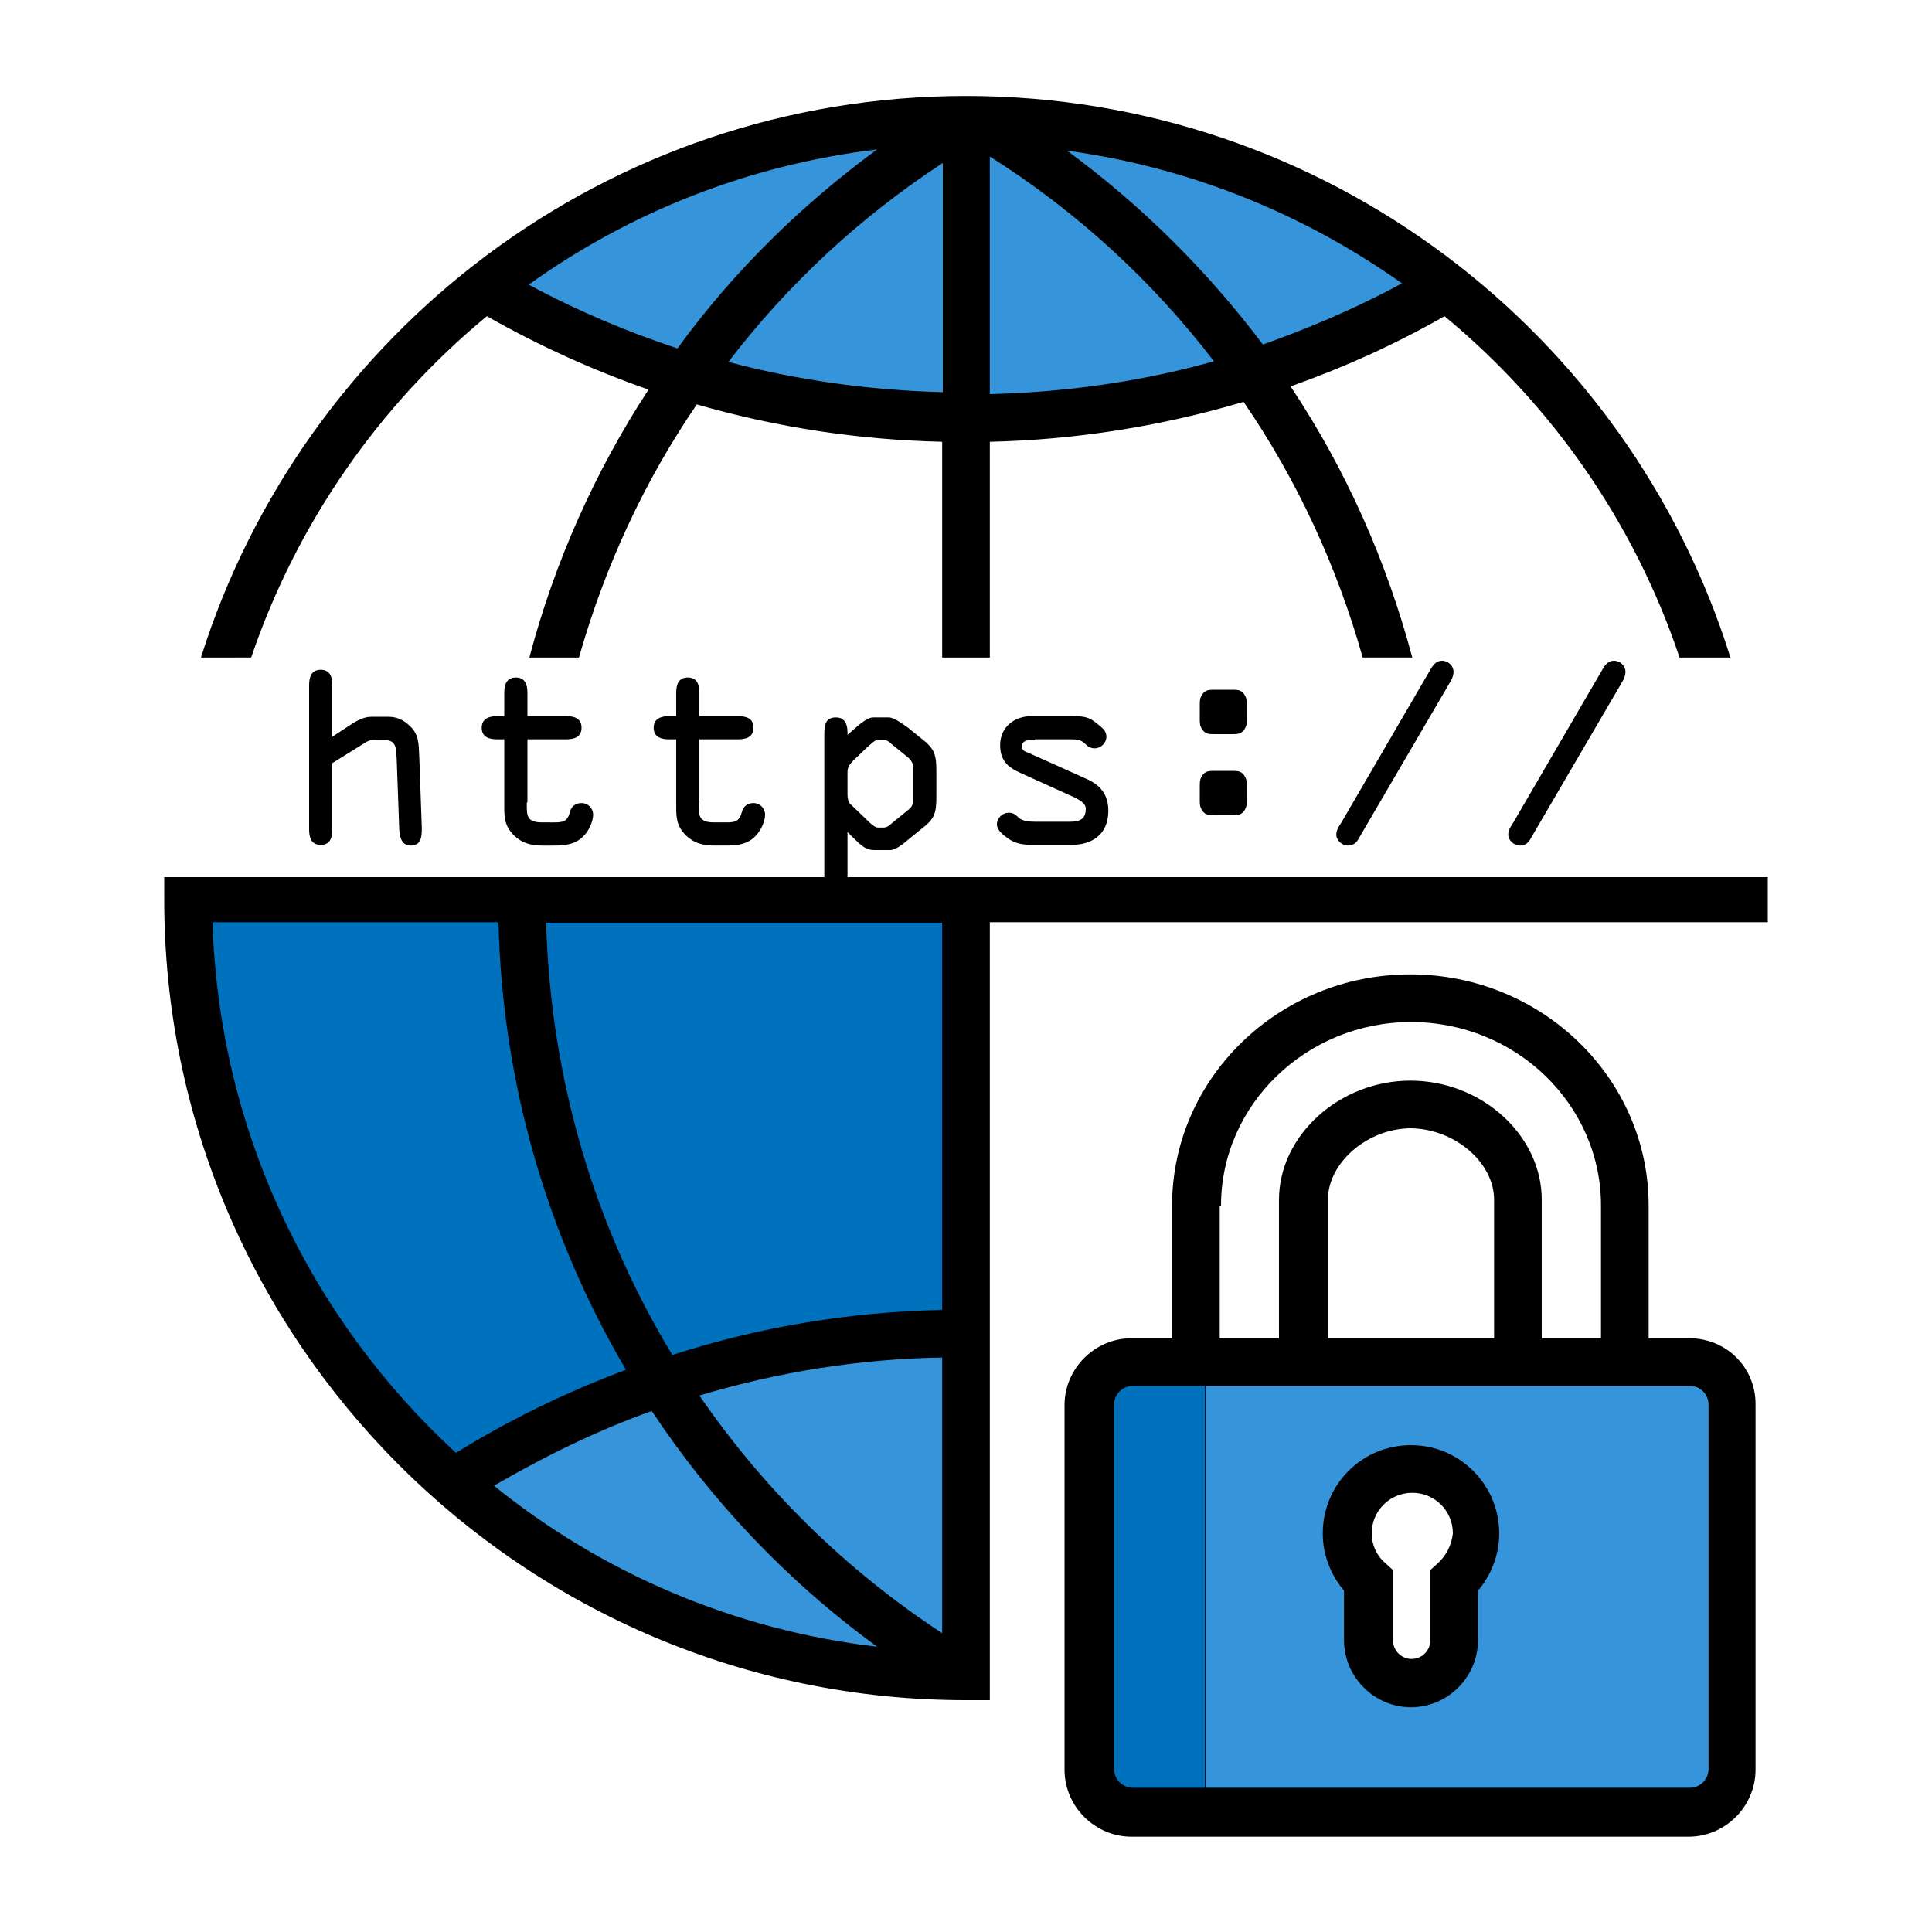
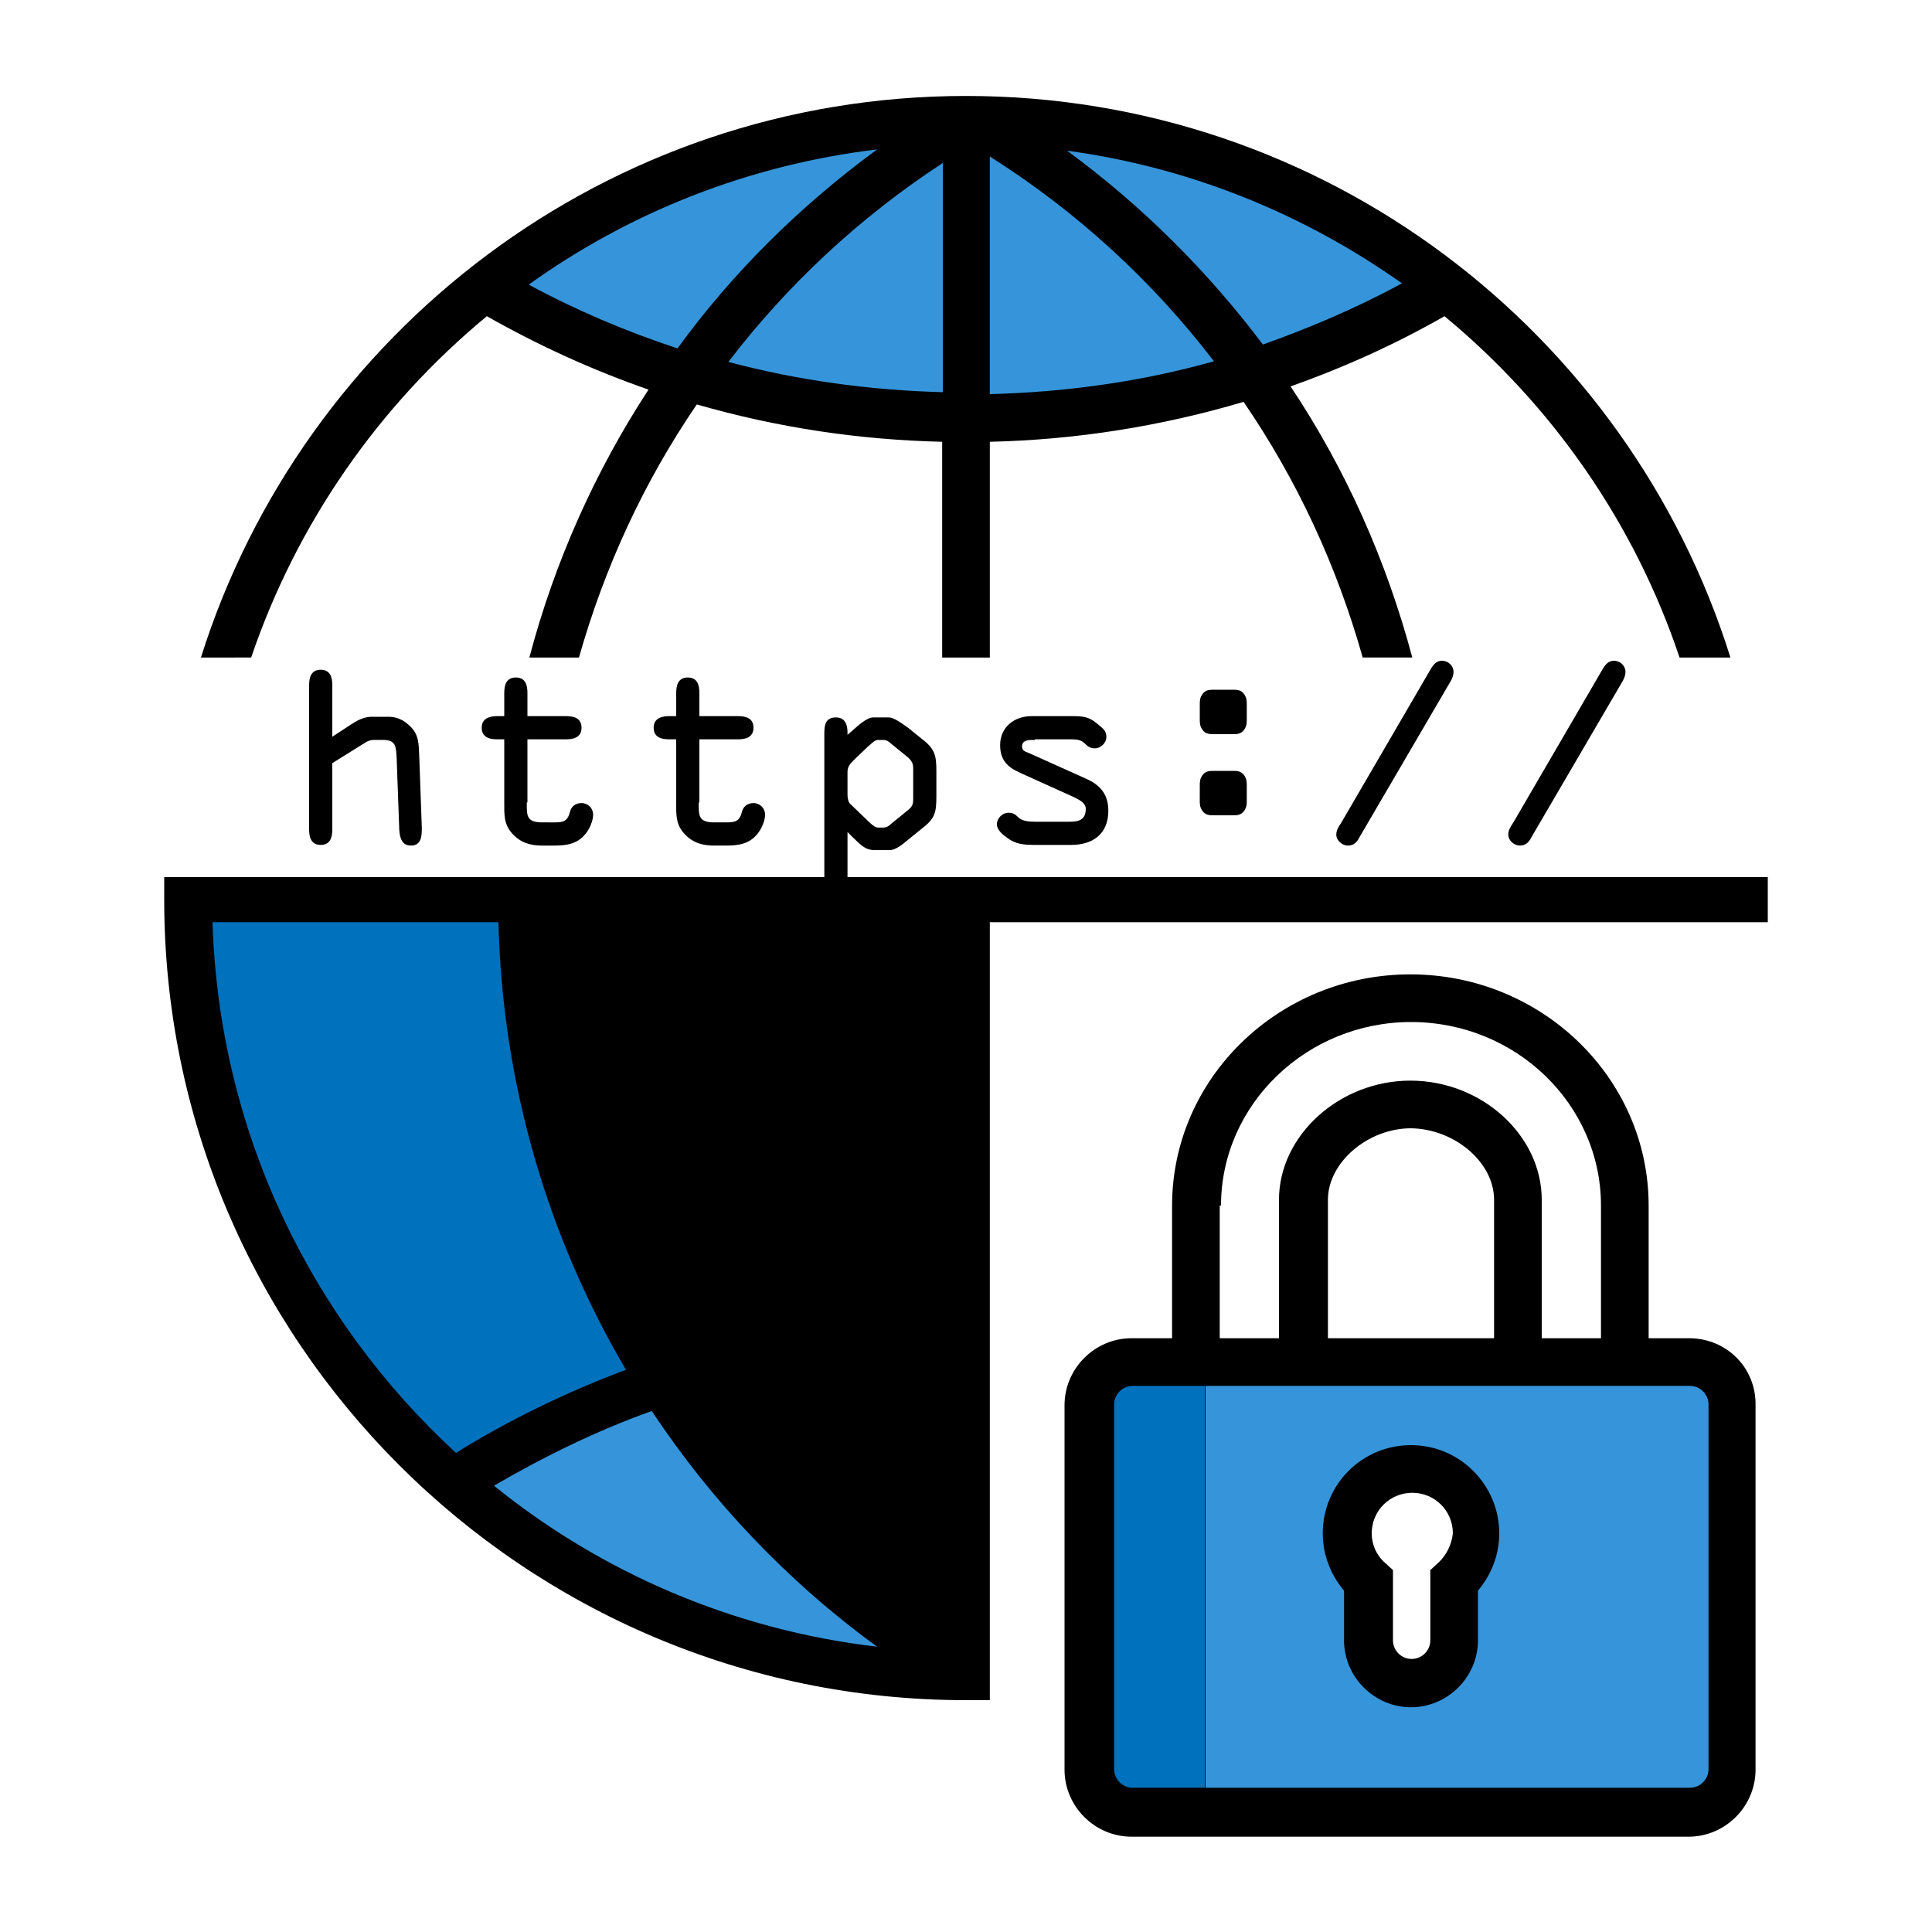
<svg xmlns="http://www.w3.org/2000/svg" id="Layer_1" viewBox="0 0 300 300" style="enable-background:new 0 0 300 300;">
  <style>.st0{fill:#BDC3C7;}
.st1{fill:#010101;}
.st2{fill:#4D4D4D;}
.st3{fill:#0071BC;}
.st4{fill:#3695DA;}
.st5{fill:#FF0000;}
.st6{fill:#FFFFFF;}
.st7{fill:none;stroke:#000000;stroke-width:4;stroke-miterlimit:10;}
.st8{fill:#005F93;}
.st9{fill:#491352;}
.st10{fill:#D8D6D7;}
.st11{fill:#1C868E;}
.st12{fill:#40C4DF;}
.st13{fill:#F85252;}
.st14{fill:#999999;}
.st15{fill:#E6E6E6;}
.st16{fill:none;}</style>
  <path class="st16" d="M219.1 228.1c-5.5.0-10 4.5-10 10 0 3 1.3 5.6 3.3 7.4v9.3c0 3.7 3 6.7 6.7 6.7 3.6.0 6.6-3 6.6-6.7v-9.3c2-1.8 3.3-4.4 3.3-7.4C229.1 232.6 224.6 228.1 219.1 228.1z" />
  <g>
    <path class="st3" d="M175.8 282.9c-4.5.0-8.2-3.7-8.2-8.2v-56.5c0-4.5 3.7-8.2 8.2-8.2h12.8v72.9H175.8z" />
    <path d="M187.1 211.5v69.9h-11.3c-3.6.0-6.7-3-6.7-6.7v-56.5c0-3.7 3-6.7 6.7-6.7h11.3m3-3h-3-11.3c-5.3.0-9.7 4.3-9.7 9.7v56.5c0 5.3 4.3 9.7 9.7 9.7h11.3 3v-3-69.9V208.5z" />
  </g>
  <g>
    <path class="st4" d="M262.4 211.5h-75.2v69.9h75.2c3.6.0 6.7-3 6.7-6.7v-56.5C269 214.5 266 211.5 262.4 211.5zm-36.7 34v9.3c0 3.7-3 6.7-6.6 6.7-3.7.0-6.7-3-6.7-6.7v-9.3c-2-1.8-3.3-4.4-3.3-7.4.0-5.5 4.5-10 10-10s10 4.5 10 10C229.1 241.1 227.8 243.7 225.7 245.5z" />
  </g>
  <path class="st16" d="M198.7 186.3c0-10 9.3-18.5 20.4-18.5 11 0 20.4 8.5 20.4 18.5v21.5h9.2v-20.6c0-15.7-13.3-28.5-29.5-28.5-16.3.0-29.5 12.8-29.5 28.5v20.6h9.2V186.3z" />
  <path class="st16" d="M206.2 186.3v21.5H232v-21.5c0-5.8-6.2-11.1-12.9-11.1C212.3 175.3 206.2 180.5 206.2 186.3z" />
  <path class="st16" d="M219.1 231.9c-3.5.0-6.3 2.8-6.3 6.3.0 1.8.7 3.4 2.1 4.6l1.2 1.1v10.9c0 1.6 1.3 2.9 2.9 2.9s2.9-1.3 2.9-2.9v-10.9l1.2-1.1c1.4-1.2 2.1-2.9 2.1-4.6C225.4 234.7 222.6 231.9 219.1 231.9z" />
-   <path class="st16" d="M262.3 215.2H256 232h-25.8-24.1-6.3c-1.6.0-2.9 1.3-2.9 2.9v56.6c0 1.6 1.3 2.9 2.9 2.9h86.5c1.6.0 2.9-1.3 2.9-2.9h0v-56.6C265.3 216.5 264 215.2 262.3 215.2zM229.5 247v7.7c0 5.7-4.7 10.4-10.4 10.4-5.7.0-10.4-4.7-10.4-10.4V247c-2.1-2.5-3.3-5.6-3.3-8.9.0-7.6 6.1-13.7 13.7-13.7s13.7 6.1 13.7 13.7C232.8 241.4 231.6 244.5 229.5 247z" />
  <path class="st16" d="M146.3 253.6v-42.9c-12.7.3-25.4 2.3-37.7 5.9 9.8 14.6 22.5 27.1 37.7 37z" />
  <path class="st16" d="M101.2 219.1c-8.4 3-16.6 7-24.5 11.6 16.7 13.4 37.1 22.4 59.5 25-14-10.1-25.7-22.5-35-36.6z" />
  <path class="st16" d="M196.2 53.7c7.4-2.5 14.7-5.7 21.8-9.5-15.1-10.8-33-18.1-52.3-20.7 11.7 8.6 22 18.8 30.5 30.2z" />
  <path class="st16" d="M104.4 210.3c13.6-4.3 27.7-6.6 41.9-7v-60.2H84.8C85.5 167.4 92.3 190.4 104.4 210.3z" />
  <path class="st16" d="M77.4 143.2H33c1 32.6 15.4 61.8 37.8 82.4 8.4-5.2 17.3-9.6 26.4-12.9C84.9 192 78 168.2 77.4 143.2z" />
  <path class="st16" d="M136.2 23.2c-20 2.4-38.5 9.8-54.2 21 7.5 4 15.2 7.3 23.1 9.9C113.7 42.4 124.2 32 136.2 23.2z" />
  <path class="st16" d="M153.7 24.3v36.9c11.7-.3 23.4-2 34.8-5.1-9.5-12.4-21.2-23.2-34.8-31.8z" />
  <path class="st16" d="M112.7 56.4c11 2.9 22.3 4.5 33.5 4.8V25.3c-13 8.6-24.2 19.1-33.5 31.1z" />
  <path d="M25.5 136.2c0 1.1.0 2.2.0 3.3C25.4 208.1 81.3 264 150 264c1.3.0 2.5.0 3.7.0V143.2h120.8c0-1.2.0-2.5.0-3.7.0-1.1.0-2.2.0-3.3H25.5z" />
  <g>
    <path class="st3" d="M69.8 226.7c-23.7-21.8-37.3-51.4-38.3-83.5v-1.5h47.4v1.5c.6 24.3 7.4 48.1 19.6 68.8l.9 1.5-1.7.6c-8.9 3.3-17.7 7.6-26.1 12.8l-1 .6L69.8 226.7z" />
    <path d="M77.4 143.2c.6 25 7.6 48.8 19.8 69.5-9.1 3.4-18 7.7-26.4 12.9C48.4 205 34 175.8 33 143.2H77.4M80.3 140.2h-2.9H33h-3.1l.1 3.1c.5 16.3 4.3 32.1 11.1 46.9 6.7 14.3 16 27 27.6 37.7l1.7 1.5 1.9-1.2c8.3-5.1 17-9.4 25.9-12.7l3.4-1.2-1.8-3.1c-12.1-20.5-18.8-44-19.4-68L80.3 140.2z" />
  </g>
  <path class="st4" d="M76.7 230.7c7.9-4.6 16.1-8.6 24.5-11.6 9.3 14 21 26.4 35 36.6C113.9 253.1 93.4 244.2 76.7 230.7z" />
-   <path class="st4" d="M146.3 253.6c-15.1-9.9-27.8-22.5-37.7-36.9 12.3-3.7 25-5.7 37.7-5.9v42.8z" />
  <g>
-     <path class="st3" d="M103.1 211.1c-12.3-20.3-19.1-43.7-19.8-67.8v-1.5h64.5v63.1h-1.5c-14.1.3-28.1 2.6-41.5 6.9l-1.1.4L103.1 211.1z" />
    <path d="M146.3 143.2v60.2c-14.2.3-28.3 2.6-41.9 7-12.1-19.9-18.9-42.9-19.6-67.1h61.5M149.3 140.2h-3H84.8h-3.1l.1 3.1c.7 24.4 7.6 48.1 20 68.6l1.2 2 2.2-.7c13.3-4.2 27.1-6.5 41.1-6.8l2.9-.1v-2.9-60.2-3H149.3z" />
  </g>
  <path d="M262.3 207.8H256v-20.6c0-19.8-16.6-35.9-37-35.9s-37 16.1-37 35.9v20.6h-6.3c-5.7.0-10.4 4.7-10.4 10.4v56.6c0 5.7 4.7 10.4 10.4 10.4h86.5c5.7.0 10.4-4.7 10.4-10.4v-56.6C272.7 212.4 268.1 207.8 262.3 207.8zm-72.7-20.6c0-15.7 13.3-28.5 29.5-28.5 16.3.0 29.5 12.8 29.5 28.5v20.6h-9.2v-21.5c0-10-9.3-18.5-20.4-18.5-11 0-20.4 8.5-20.4 18.5v21.5h-9.2V187.2zM232 186.3v21.5h-25.8v-21.5c0-5.8 6.2-11.1 12.9-11.1C225.9 175.3 232 180.5 232 186.3zm33.3 88.4c0 1.6-1.3 2.9-2.9 2.9h-86.5c-1.6.0-2.9-1.3-2.9-2.9v-56.6c0-1.6 1.3-2.9 2.9-2.9h6.3 24.1H232h24.1 6.3c1.6.0 2.9 1.3 2.9 2.9v56.6z" />
  <path d="M75.6 49.1c8.1 4.6 16.5 8.4 25.1 11.4-8.3 12.7-14.6 26.8-18.5 41.6h7.7c4-14.1 10.1-27.3 18.3-39.3 12.5 3.6 25.2 5.5 38.1 5.8v33.5h7.4V68.6c13.3-.3 26.6-2.4 39.4-6.2 8.3 12.1 14.5 25.5 18.5 39.7h7.7c-4-15-10.3-29.2-18.9-42.1 8.2-2.9 16.2-6.5 23.9-10.9 16.7 13.8 29.5 32.1 36.5 53h7.9C252.9 51.6 205.7 14.9 150 14.9c-55.7.0-102.9 36.7-118.8 87.2H39c7.1-20.9 19.9-39.2 36.6-53z" />
  <g>
    <path class="st4" d="M194.8 54.4c-8.4-11.3-18.5-21.3-30-29.7l-4.8-3.5 5.8.8c18.9 2.5 37.1 9.8 52.6 20.9l2 1.4-2.1 1.1c-7.1 3.8-14.5 7.1-21.9 9.6l-1 .4L194.8 54.4z" />
    <path d="M165.7 23.4c19.2 2.6 36.9 9.9 52 20.6-7 3.8-14.3 6.9-21.6 9.5-8.5-11.3-18.7-21.5-30.4-30.1m-11.3-4.5 9.5 7c11.4 8.3 21.4 18.2 29.7 29.4l1.3 1.8 2.1-.7c7.4-2.5 14.9-5.8 22.1-9.7l4.2-2.3-3.9-2.8c-15.7-11.3-34.2-18.6-53.3-21.1L154.4 18.9z" />
  </g>
  <g>
    <path class="st4" d="M152.2 21.6l2.3 1.5c13.6 8.6 25.4 19.4 35.2 32.1l1.4 1.8-2.1.6c-11.3 3.1-23.2 4.9-35.2 5.2h-1.5V21.6z" />
    <path d="M153.7 24.3c13.6 8.6 25.3 19.4 34.8 31.8-11.4 3.2-23.1 4.8-34.8 5.1V24.3m-3-5.5v5.5 36.9 3.1l3.1-.1c12.2-.3 24.1-2.1 35.6-5.2l4.3-1.2-2.7-3.5c-9.9-12.8-21.9-23.7-35.6-32.5L150.7 18.8z" />
  </g>
  <g>
    <path class="st4" d="M146.4 62.4c-11.6-.3-22.9-1.9-33.7-4.8l-2.2-.6 1.4-1.8c9.4-12.2 20.7-22.7 33.7-31.2l2.3-1.5v39.9L146.4 62.4z" />
    <path d="M146.4 25.3v35.6c-11.2-.3-22.4-1.8-33.3-4.7C122.2 44.3 133.4 33.8 146.4 25.3m3-5.5-4.6 3c-13.1 8.6-24.6 19.2-34.1 31.6L108 58l4.3 1.2c10.8 2.9 22.3 4.5 34 4.8l3.1.1V61 25.3 19.8z" />
  </g>
  <g>
    <path class="st4" d="M104.7 55.5c-8-2.6-15.9-6-23.4-10l-2.1-1.1 2-1.4c16.2-11.6 35.1-18.9 54.9-21.2l5.7-.7-4.6 3.4C125.3 33 114.9 43.3 106.4 55l-.6.9L104.7 55.5z" />
    <path d="M136.2 23.2c-12 8.8-22.5 19.2-31 30.9-7.9-2.6-15.7-5.9-23.1-9.9 15.6-11.2 34.1-18.6 54.1-21m11-4.3-11.4 1.4c-20 2.4-39.2 9.8-55.6 21.5l-3.9 2.8 4.2 2.3C88.1 51 96 54.4 104.1 57l2.1.7 1.3-1.8c8.5-11.5 18.7-21.7 30.4-30.2L147.2 18.9z" />
  </g>
  <path d="M219.1 224.4c-7.6.0-13.7 6.1-13.7 13.7.0 3.3 1.2 6.4 3.3 8.9v7.7c0 5.7 4.7 10.4 10.4 10.4 5.7.0 10.4-4.7 10.4-10.4V247c2.1-2.5 3.3-5.6 3.3-8.9C232.8 230.6 226.7 224.4 219.1 224.4zM223.3 242.7l-1.2 1.1v10.9c0 1.6-1.3 2.9-2.9 2.9s-2.9-1.3-2.9-2.9v-10.9l-1.2-1.1c-1.4-1.2-2.1-2.9-2.1-4.6.0-3.5 2.8-6.3 6.3-6.3s6.3 2.8 6.3 6.3C225.4 239.9 224.6 241.5 223.3 242.7z" />
  <g>
    <path d="M58 114.9c-.4.0-.7.1-1.1.3l-5.3 3.3v10.3c0 1.2-.3 2.4-1.8 2.4S48 130 48 128.8v-22.4c0-1.2.3-2.4 1.8-2.4s1.8 1.2 1.8 2.4v8l2.9-1.9c.9-.6 2-1.2 3.2-1.2h2.4c.7.0 2 0 3.4 1.3 1.6 1.4 1.5 2.9 1.6 4.8l.4 11.2c0 1.3-.1 2.7-1.7 2.7-1.4.0-1.7-1.2-1.8-2.4l-.4-11c-.1-1.7.0-3-2-3H58z" />
    <path d="M81.8 124.6c0 2-.1 3.1 2.4 3.1H86c1.4.0 2.1-.1 2.5-1.6.2-.9.9-1.4 1.8-1.4 1 0 1.8.8 1.8 1.8s-.6 2.3-1.2 3c-1.3 1.6-3 1.8-4.9 1.8h-1.8c-1.8.0-3.3-.4-4.6-1.8-1.4-1.5-1.3-3-1.3-5v-9.7h-1.1c-1 0-2.4-.2-2.4-1.8.0-1.5 1.3-1.8 2.4-1.8h1.1v-3.6c0-1.2.3-2.4 1.8-2.4s1.8 1.2 1.8 2.4v3.6h6c1.2.0 2.4.3 2.4 1.8.0 1.6-1.4 1.8-2.4 1.8h-6v9.8z" />
    <path d="M108.5 124.6c0 2-.1 3.1 2.4 3.1h1.8c1.4.0 2.1-.1 2.5-1.6.2-.9.9-1.4 1.8-1.4 1 0 1.8.8 1.8 1.8s-.6 2.3-1.2 3c-1.3 1.6-3 1.8-4.9 1.8h-1.8c-1.8.0-3.3-.4-4.6-1.8-1.4-1.5-1.3-3-1.3-5v-9.7h-1.1c-1 0-2.4-.2-2.4-1.8.0-1.5 1.3-1.8 2.4-1.8h1.1v-3.6c0-1.2.3-2.4 1.8-2.4s1.8 1.2 1.8 2.4v3.6h6c1.2.0 2.4.3 2.4 1.8.0 1.6-1.4 1.8-2.4 1.8h-6v9.8z" />
    <path d="M145.4 123.6c0 2.6-.2 3.5-2.3 5.1l-2.1 1.7c-.7.6-1.9 1.6-2.8 1.6h-2.4c-1.6.0-2.3-1-3.5-2.1l-.7-.7v7.1c0 1.2-.3 2.4-1.8 2.4s-1.8-1.2-1.8-2.4V114c0-1.3.1-2.6 1.8-2.6 1.4.0 1.8 1.1 1.8 2.3v.4l.7-.6c.9-.8 2.3-2.1 3.3-2.1h2.4c.8.0 2 .9 3 1.6l2.1 1.7c2.1 1.6 2.3 2.6 2.3 5.1V123.6zM141.8 119.3c0-.7-.2-1.1-.7-1.6l-2.7-2.2c-.3-.3-.7-.6-1.2-.6h-.9c-.5.0-1.1.7-1.5 1l-2.2 2.1c-.7.7-1 1.1-1 1.9v3.5c0 .5.1 1.2.5 1.5l2.7 2.6c.5.5 1.1 1 1.5 1h.9c.5.0.9-.3 1.2-.6l2.7-2.2c.6-.5.7-.9.7-1.6V119.3z" />
    <path d="M160.7 114.9c-.7.0-2-.1-2 1 0 .6.4.8 1 1l8.9 4c2.3 1 3.5 2.5 3.5 5 0 3.6-2.4 5.3-5.8 5.3h-5.5c-1.8.0-3.1-.1-4.4-1.1-.7-.5-1.6-1.2-1.6-2.1.0-1 .9-1.8 1.8-1.8.6.0 1 .2 1.4.6.6.7 1.7.8 2.8.8h4.8c1.3.0 3 .1 3-2 0-.9-1-1.4-1.8-1.8l-8.4-3.8c-2-.9-3.1-2-3.1-4.3.0-2.8 2.2-4.5 4.9-4.5h6.1c2 0 2.8.1 4.1 1.2.7.6 1.4 1 1.4 2s-.9 1.8-1.8 1.8c-.7.0-1.1-.3-1.5-.7-.6-.6-1.2-.7-2.2-.7H160.7z" />
    <path d="M188.6 114c-.8.0-1.4.0-1.9-.7-.4-.6-.4-1-.4-1.7v-2.1c0-.7.0-1.1.4-1.7.5-.7 1.1-.7 1.9-.7h2.7c.8.0 1.4.0 1.9.7.4.6.4 1 .4 1.7v2.1c0 .7.0 1.1-.4 1.7-.5.7-1.1.7-1.9.7H188.6zm0 12.6c-.8.0-1.4.0-1.9-.7-.4-.6-.4-1-.4-1.7v-2.1c0-.7.0-1.1.4-1.7.5-.7 1.1-.7 1.9-.7h2.7c.8.0 1.4.0 1.9.7.4.6.4 1 .4 1.7v2.1c0 .7.0 1.1-.4 1.7-.5.7-1.1.7-1.9.7H188.6z" />
    <path d="M211.1 130c-.4.8-.9 1.3-1.8 1.3s-1.8-.8-1.8-1.7c0-.7.4-1.3.8-1.9l13.8-23.7c.4-.7.9-1.4 1.8-1.4 1 0 1.8.8 1.8 1.7.0.6-.2 1-.4 1.4L211.1 130z" />
    <path d="M237.8 130c-.4.8-.9 1.3-1.8 1.3s-1.8-.8-1.8-1.7c0-.7.4-1.3.8-1.9l13.8-23.7c.4-.7.9-1.4 1.8-1.4 1 0 1.8.8 1.8 1.7.0.6-.2 1-.4 1.4L237.8 130z" />
  </g>
  <g id="Arrow_29" />
</svg>